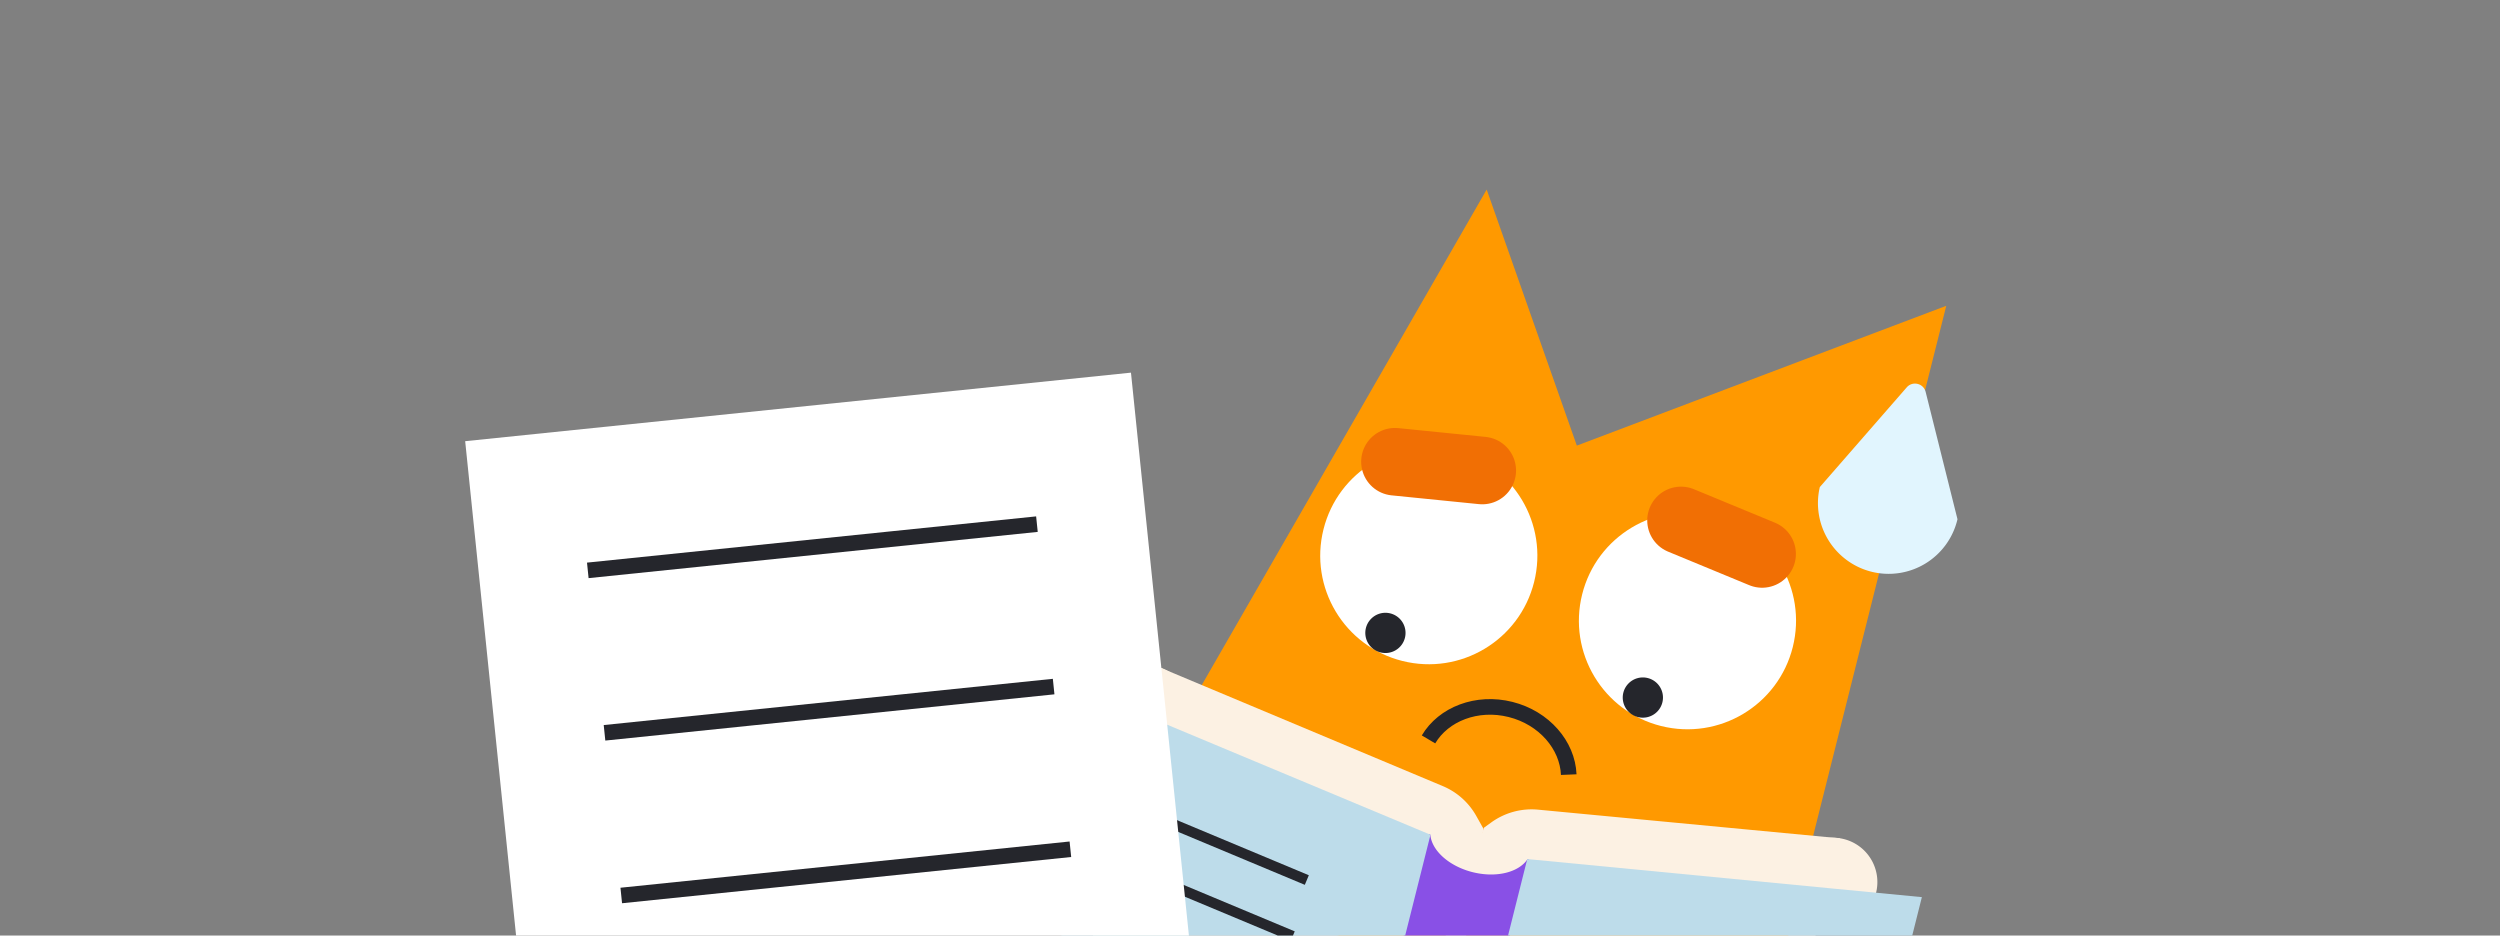
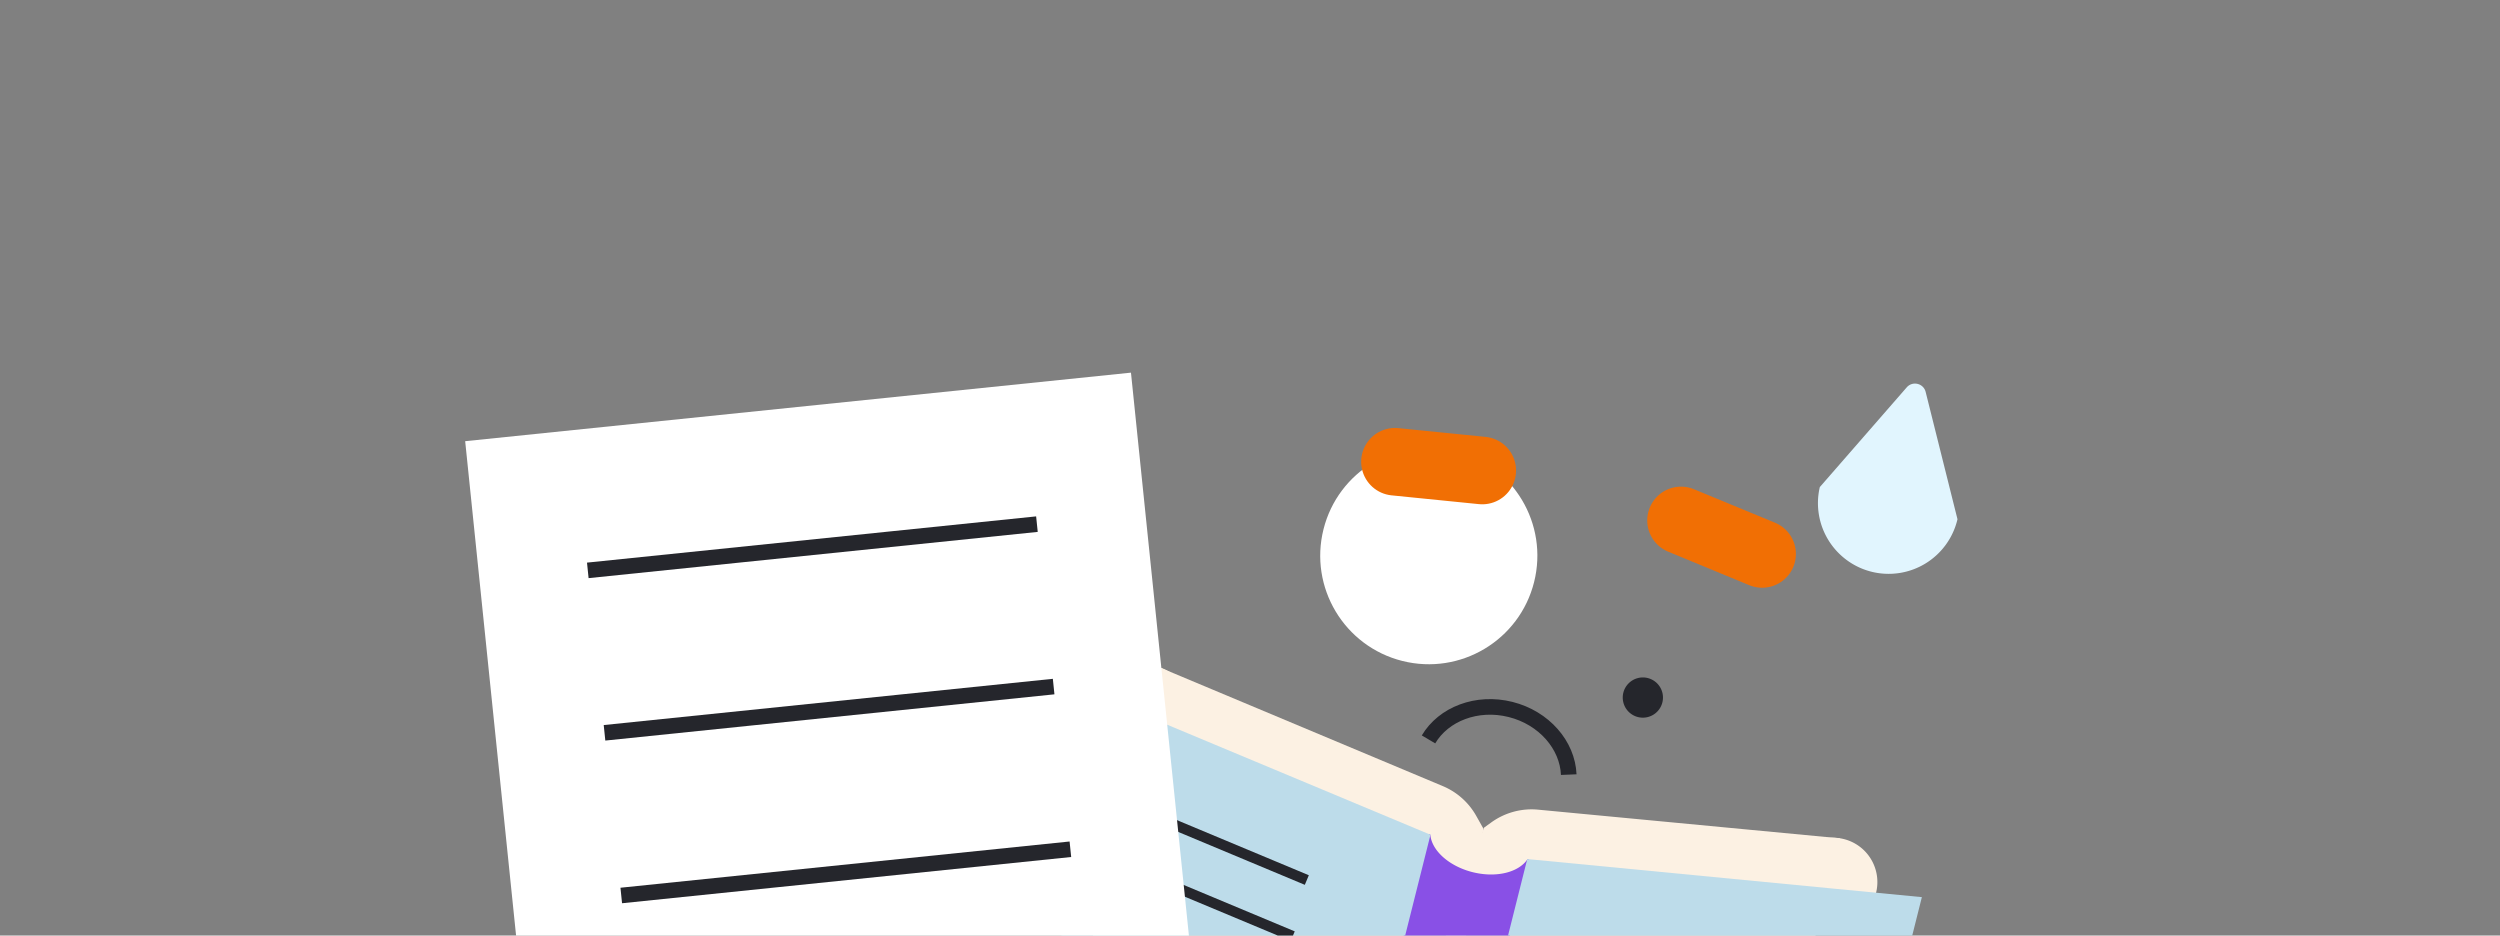
<svg xmlns="http://www.w3.org/2000/svg" width="481" height="180" fill="none">
  <rect width="100%" height="100%" fill="#808080" stroke="none" />
  <g clip-path="url(#a)">
-     <path fill="#F90" d="m286.038 36.472 17.345 49.263 71.078-26.899-35.548 141.55-128.565-32.288 75.69-131.626Z" />
    <path fill="#E1F5FE" fill-rule="evenodd" d="m350.131 93.715 16.712-19.174c1.113-1.296 3.222-.804 3.649.85l6.128 24.507a13.617 13.617 0 0 1-6.065 8.459 13.582 13.582 0 0 1-10.271 1.694 13.541 13.541 0 0 1-4.832-2.193 13.606 13.606 0 0 1-5.496-8.838 13.54 13.54 0 0 1 .175-5.305Z" clip-rule="evenodd" />
    <path stroke="#25262C" stroke-miterlimit="10" stroke-width="3" d="M274.845 142.262c2.881-4.872 9.307-7.388 15.788-5.761 6.481 1.628 10.956 6.881 11.193 12.536" />
-     <path fill="#fff" d="M319.582 139.683c11.188 2.81 22.536-3.982 25.346-15.171 2.81-11.188-3.982-22.536-15.171-25.345-11.188-2.81-22.536 3.982-25.346 15.17-2.809 11.189 3.983 22.536 15.171 25.346Z" />
    <path fill="#25262C" d="M315.143 137.963a3.869 3.869 0 1 0 1.886-7.506 3.869 3.869 0 0 0-1.886 7.506Z" />
    <path fill="#fff" d="M269.814 127.17c11.188 2.81 22.536-3.982 25.345-15.17 2.81-11.189-3.982-22.536-15.17-25.346-11.189-2.81-22.536 3.982-25.346 15.171-2.81 11.188 3.982 22.536 15.171 25.345Z" />
-     <path fill="#25262C" d="M265.526 125.502a3.87 3.87 0 1 0 1.884-7.505 3.87 3.87 0 0 0-1.884 7.505Z" />
    <path stroke="#F16F04" stroke-linecap="round" stroke-miterlimit="10" stroke-width="13" d="m285.188 90.527-16.8-1.689M323.427 100.13l15.605 6.449" />
    <path fill="#FCF1E3" d="m354.016 161.294-13.297 52.947-68.648-17.24 10.474-29.419 2.855-8.015.111-.318 1.45-1.043a13.245 13.245 0 0 1 8.982-2.426l58.073 5.514Z" />
    <path fill="#FCF1E3" d="M350.596 177.985a8.532 8.532 0 0 0 10.354-6.197 8.53 8.53 0 0 0-6.197-10.353 8.532 8.532 0 1 0-4.157 16.55ZM279.054 198.755l-69.15-17.367 13.297-52.947 54.395 22.804a13.243 13.243 0 0 1 6.433 5.732l1.391 2.476-.019.118-1.361 8.391-4.986 30.793Z" />
    <path fill="#FCF1E3" d="M218.331 144.768a8.532 8.532 0 1 0 4.156-16.55 8.531 8.531 0 0 0-10.353 6.197 8.53 8.53 0 0 0 6.197 10.353Z" />
    <path fill="#8950E6" d="m294.143 165.307-8.797 35.028-19.17-4.814 8.805-35.019.002-.006.218.085c-.001.003.002.007.001.011-.003.023.004.052.004.079.281 2.821 3.213 5.639 7.339 6.912a13.628 13.628 0 0 0 1.497.379c4.21.852 8.118-.214 9.755-2.519l.01-.014a1.343 1.343 0 0 0 .104-.153l.232.031Z" />
    <path fill="#BDDCEA" d="m369.769 172.609-11.559 46.025-73.15-18.371 8.785-34.982.061.004.236.026 57.472 5.547 18.155 1.751ZM275.225 160.604l-8.785 34.983-73.157-18.373 11.558-46.025 15.991 6.684 54.148 22.629.223.093.022.009Z" />
    <path stroke="#25262C" stroke-linejoin="round" stroke-width="2" d="m248.721 180.117-32.32-13.507M251.432 169.319l-32.32-13.507" />
    <path fill="#fff" d="M217.597 71.697 89.5 84.885l15.216 147.797 128.096-13.188-15.215-147.797Z" />
    <path stroke="#25262C" stroke-miterlimit="10" stroke-width="3" d="m113.092 109.74 86.413-8.896M116.309 140.992l86.412-8.896M119.529 172.291l86.413-8.896" />
  </g>
  <defs>
    <clipPath id="a">
      <path fill="#fff" d="M.5 0h480v180H.5z" />
    </clipPath>
  </defs>
</svg>